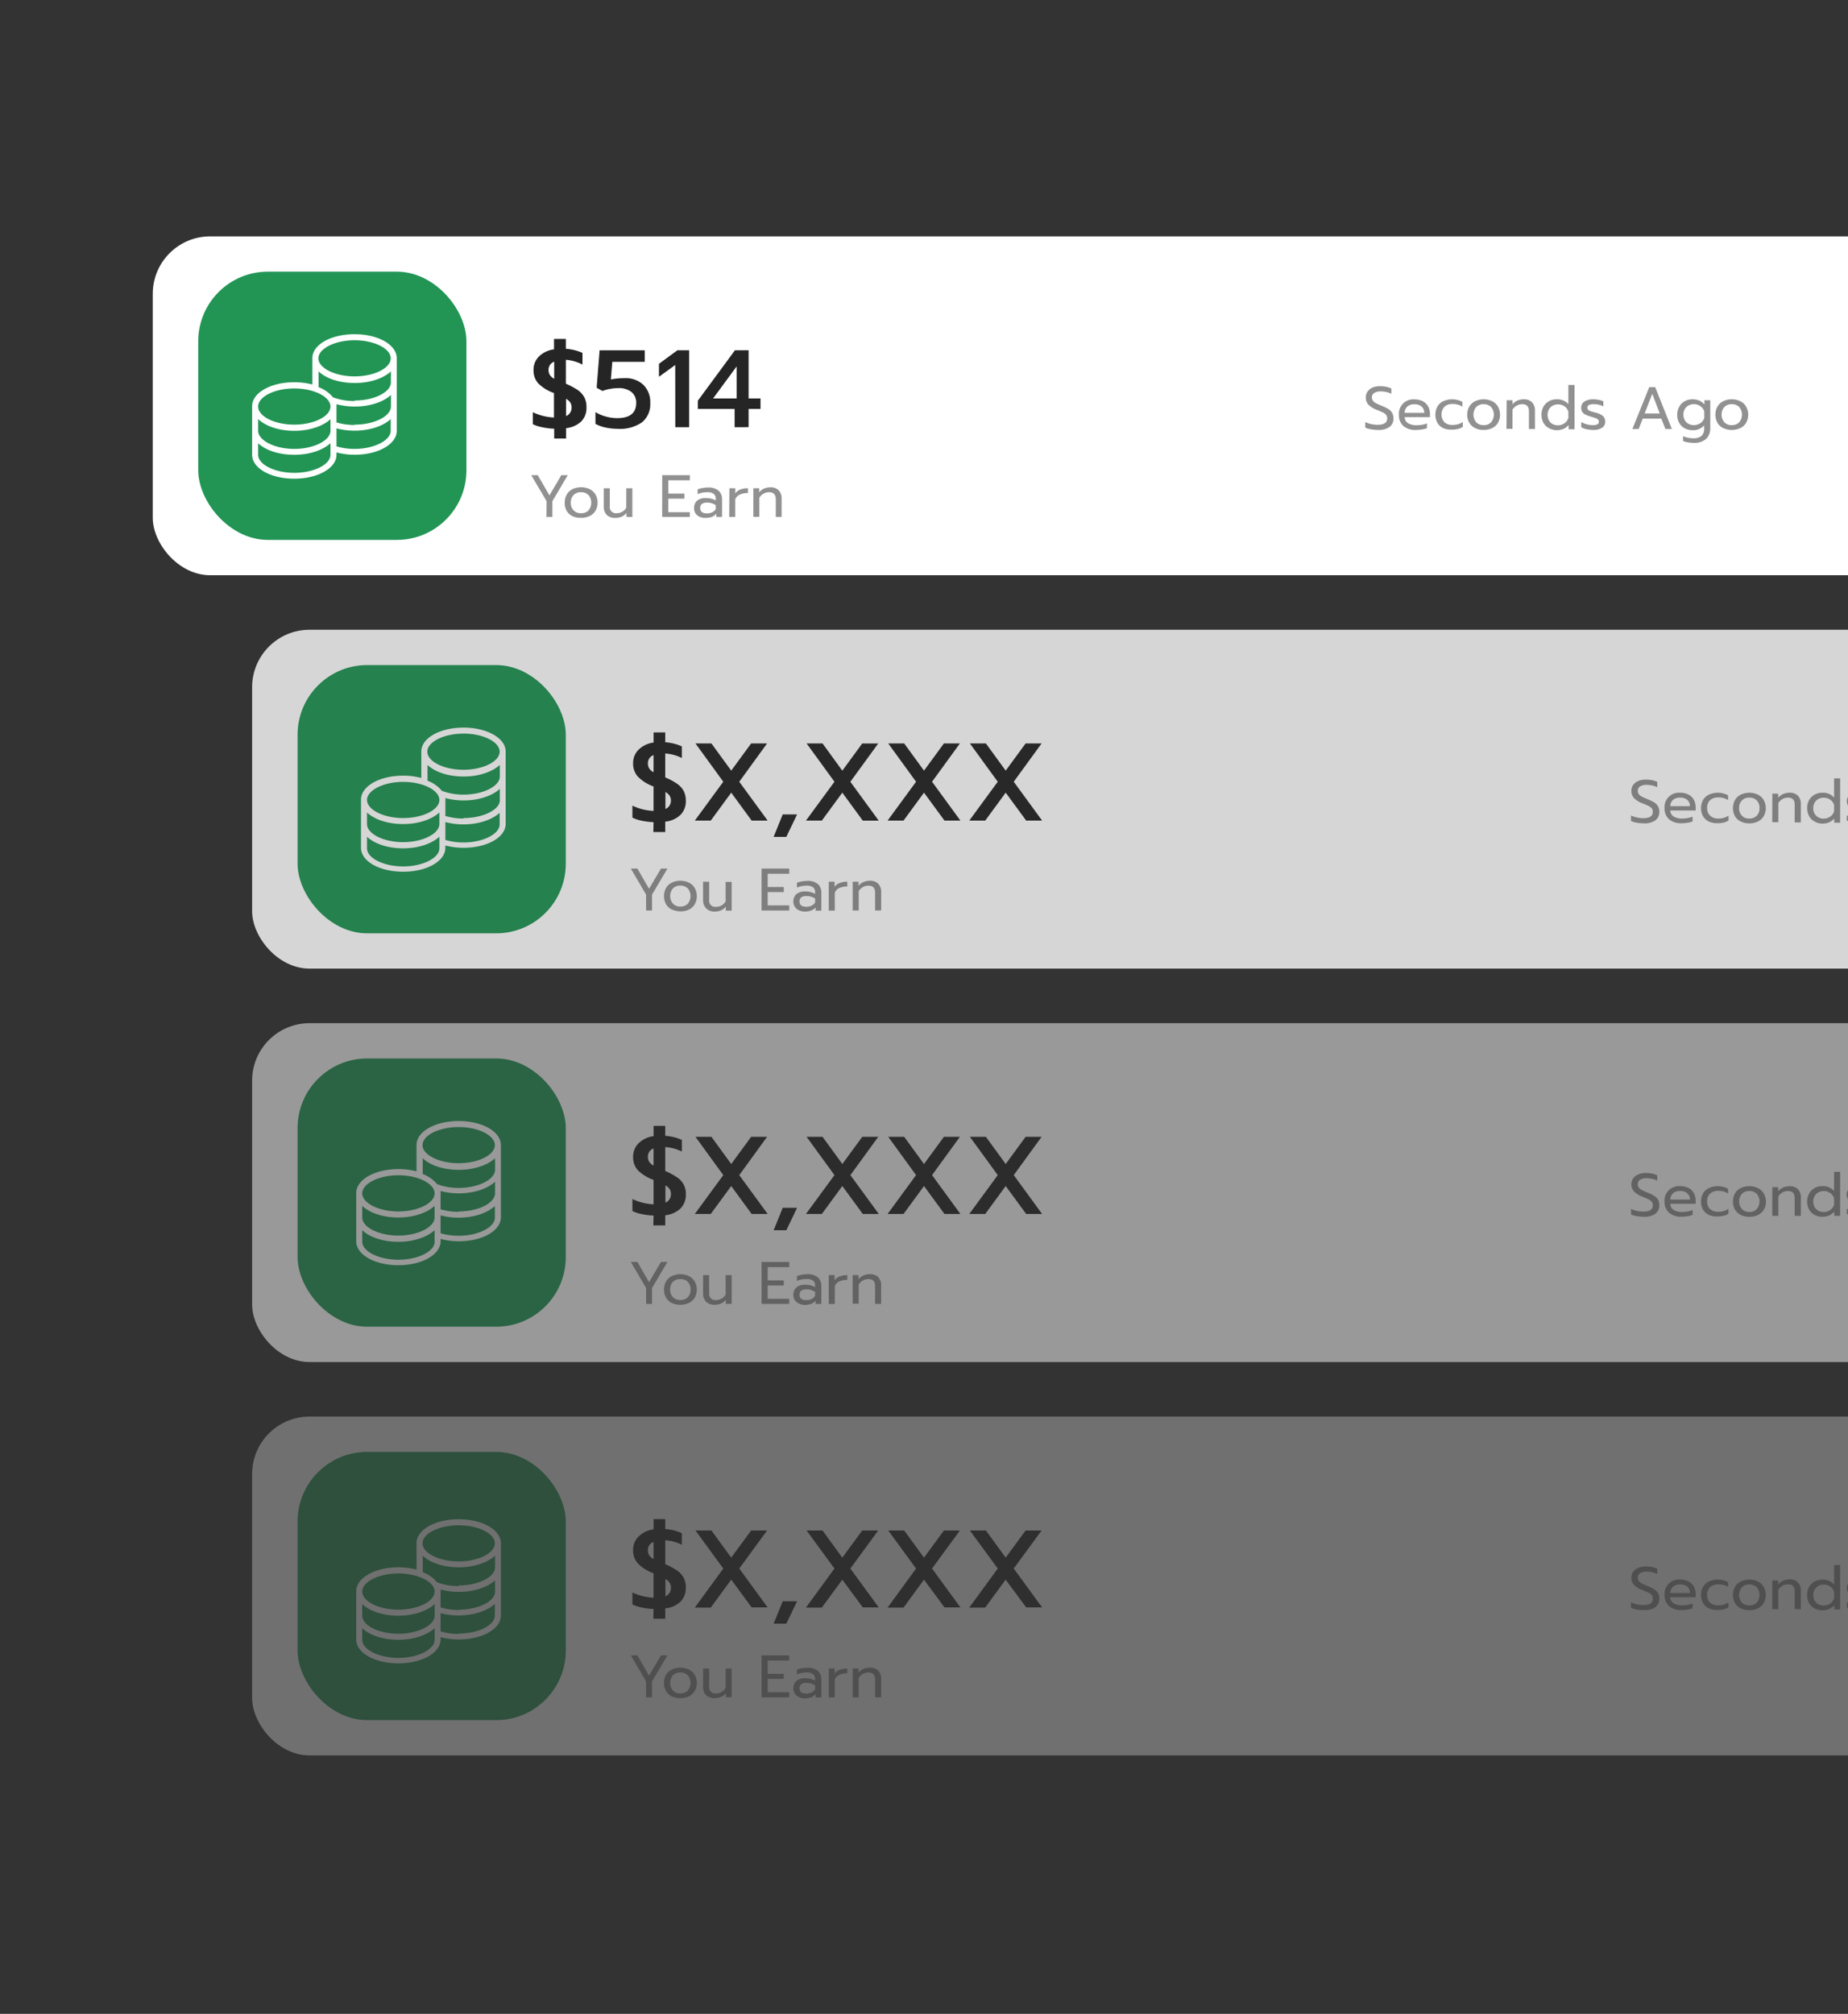
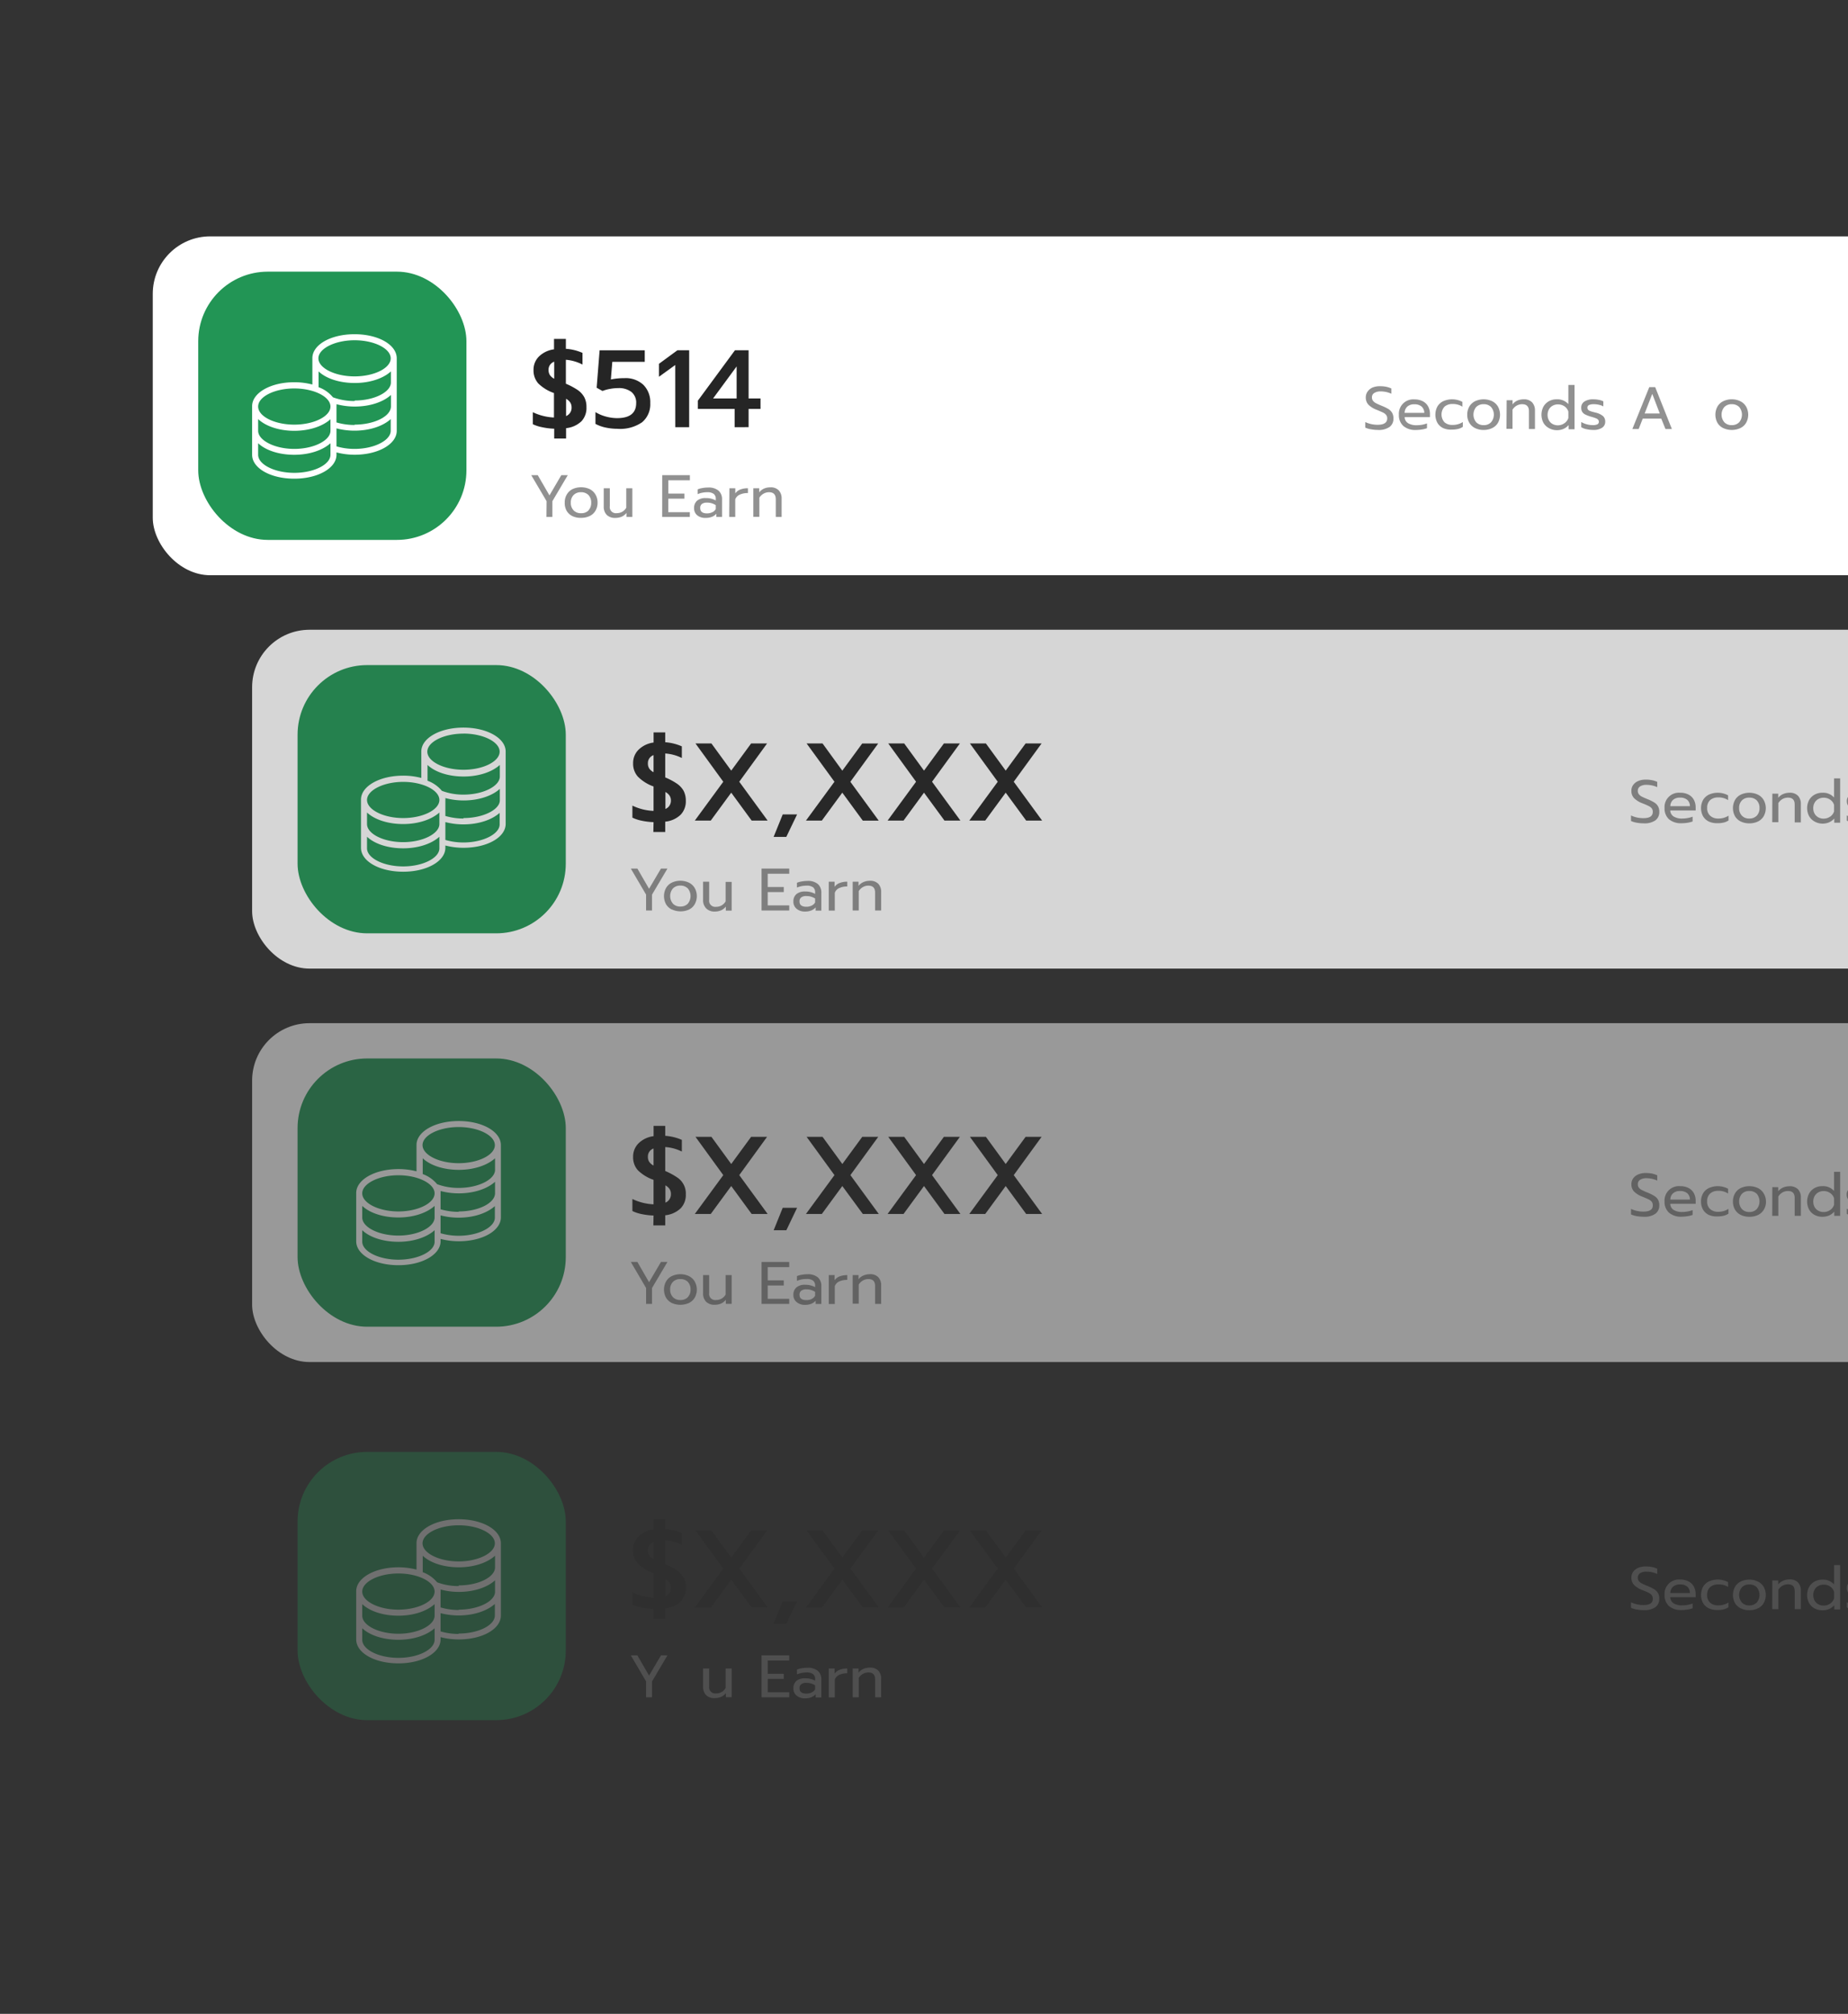
<svg xmlns="http://www.w3.org/2000/svg" viewBox="0 0 386.14 420.71">
  <rect x="0" y="0" width="386.14" height="420.71" fill="#333333" stroke="none" />
  <defs>
    <style>.cls-1{fill:none;}.cls-2{clip-path:url(#clip-path);}.cls-3{fill:#fff;}.cls-4{fill:#229555;}.cls-5{fill:#919191;}.cls-6{fill:#252525;}.cls-7{opacity:0.8;}.cls-8{opacity:0.5;}.cls-9{opacity:0.3;}</style>
    <clipPath id="clip-path">
      <rect class="cls-1" width="386.14" height="420.71" />
    </clipPath>
  </defs>
  <g id="图层_2" data-name="图层 2">
    <g id="图层_1-2" data-name="图层 1">
      <g class="cls-2">
        <rect class="cls-3" x="31.92" y="49.38" width="396.95" height="70.79" rx="12" />
        <rect class="cls-4" x="41.42" y="56.75" width="56.04" height="56.04" rx="14.54" />
        <path class="cls-5" d="M286.46,89.68a4.44,4.44,0,0,1-1.19-.35V88.17a6,6,0,0,0,2.59.57c1.3,0,2-.44,2-1.32a1.14,1.14,0,0,0-.22-.72,1.71,1.71,0,0,0-.61-.49c-.27-.13-.7-.32-1.3-.57a4.93,4.93,0,0,1-1.8-1.1,2.2,2.2,0,0,1-.55-1.52,2.08,2.08,0,0,1,.38-1.22,2.51,2.51,0,0,1,1-.83,4,4,0,0,1,1.55-.29,7.33,7.33,0,0,1,1.3.11,5.07,5.07,0,0,1,1.12.37v1.1a5.25,5.25,0,0,0-2.2-.49,2.43,2.43,0,0,0-1.38.33,1,1,0,0,0-.48.92,1.14,1.14,0,0,0,.21.7,1.84,1.84,0,0,0,.61.5c.28.15.68.33,1.21.55a9.9,9.9,0,0,1,1.41.68,2.38,2.38,0,0,1,.78.8,2.3,2.3,0,0,1,.27,1.17,2.11,2.11,0,0,1-.81,1.77,3.91,3.91,0,0,1-2.41.63A8.26,8.26,0,0,1,286.46,89.68Z" />
        <path class="cls-5" d="M293.24,89a3,3,0,0,1-.94-2.35,3,3,0,0,1,3.26-3.21,3.66,3.66,0,0,1,1.76.4,2.63,2.63,0,0,1,1.1,1.09,3.28,3.28,0,0,1,.37,1.59v.62H293.5a1.54,1.54,0,0,0,.72,1.27,3.32,3.32,0,0,0,1.79.42,6.57,6.57,0,0,0,1.16-.1,6,6,0,0,0,1-.28v1a4.75,4.75,0,0,1-1.06.27,8.12,8.12,0,0,1-1.29.11A3.84,3.84,0,0,1,293.24,89Zm4.36-2.75a1.73,1.73,0,0,0-.56-1.32,2.22,2.22,0,0,0-1.51-.47,2.08,2.08,0,0,0-1.48.49,1.78,1.78,0,0,0-.55,1.3Z" />
        <path class="cls-5" d="M301.56,89.44a2.8,2.8,0,0,1-1.21-1.1,3.62,3.62,0,0,1,0-3.42,2.86,2.86,0,0,1,1.22-1.11,4.56,4.56,0,0,1,4,.15v1a3.62,3.62,0,0,0-2.08-.56,2.42,2.42,0,0,0-1.66.56,2.44,2.44,0,0,0,0,3.26,2.39,2.39,0,0,0,1.64.55,3.93,3.93,0,0,0,2.19-.6v1a3.11,3.11,0,0,1-1,.44,5.59,5.59,0,0,1-1.31.14A4,4,0,0,1,301.56,89.44Z" />
        <path class="cls-5" d="M308.22,89.43a2.84,2.84,0,0,1-1.2-1.1,3.23,3.23,0,0,1-.44-1.7,3.34,3.34,0,0,1,.43-1.69,2.89,2.89,0,0,1,1.2-1.12,4.23,4.23,0,0,1,3.59,0A2.91,2.91,0,0,1,313,84.94a3.56,3.56,0,0,1,0,3.39,2.8,2.8,0,0,1-1.21,1.1,4,4,0,0,1-1.79.39A3.9,3.9,0,0,1,308.22,89.43Zm3.34-1.22a2.47,2.47,0,0,0,0-3.18,2.07,2.07,0,0,0-1.55-.59,2.1,2.1,0,0,0-1.56.59,2.5,2.5,0,0,0,0,3.18,2.06,2.06,0,0,0,1.56.6A2,2,0,0,0,311.56,88.21Z" />
        <path class="cls-5" d="M314.82,83.61h1.23v.87a2.54,2.54,0,0,1,1-.8,3.43,3.43,0,0,1,1.3-.26,2.34,2.34,0,0,1,1.79.64,2.46,2.46,0,0,1,.59,1.72v3.85h-1.26V85.91q0-1.47-1.41-1.47a2.3,2.3,0,0,0-1.12.28,2.54,2.54,0,0,0-.9.86v4h-1.26Z" />
        <path class="cls-5" d="M323.62,89.42a2.87,2.87,0,0,1-1.13-1.11,3.69,3.69,0,0,1,0-3.34,3,3,0,0,1,1.13-1.14,3.25,3.25,0,0,1,1.62-.41,3.09,3.09,0,0,1,2.47,1v-4H329v9.26h-1.23v-.88a3.11,3.11,0,0,1-1.1.81,3.51,3.51,0,0,1-1.41.26A3.35,3.35,0,0,1,323.62,89.42Zm3.27-1a2.15,2.15,0,0,0,.82-1.1V86a2.08,2.08,0,0,0-.8-1.11,2.41,2.41,0,0,0-1.38-.41,2.18,2.18,0,0,0-1.11.28,1.9,1.9,0,0,0-.77.77,2.29,2.29,0,0,0-.28,1.14,2.24,2.24,0,0,0,.28,1.14,1.84,1.84,0,0,0,.77.77,2.28,2.28,0,0,0,1.11.27A2.32,2.32,0,0,0,326.89,88.41Z" />
        <path class="cls-5" d="M331.5,89.66a3.08,3.08,0,0,1-1.1-.42V88.16a4.77,4.77,0,0,0,1.12.47,4.59,4.59,0,0,0,1.24.18,2.19,2.19,0,0,0,1-.16.55.55,0,0,0,.32-.53.63.63,0,0,0-.15-.44,1.22,1.22,0,0,0-.49-.31,9.56,9.56,0,0,0-1-.32,7.32,7.32,0,0,1-1.17-.44,1.56,1.56,0,0,1-.65-.55,1.57,1.57,0,0,1-.22-.88,1.47,1.47,0,0,1,.68-1.31,3.32,3.32,0,0,1,1.84-.45,5.83,5.83,0,0,1,1.18.12,3,3,0,0,1,.92.31V84.9a3.18,3.18,0,0,0-.89-.33,4.45,4.45,0,0,0-1.09-.13,2.44,2.44,0,0,0-1,.16.58.58,0,0,0-.35.58.63.63,0,0,0,.15.43,1.32,1.32,0,0,0,.48.28c.22.08.57.18,1.06.3a3.8,3.8,0,0,1,1.58.74,1.56,1.56,0,0,1,.45,1.18,1.45,1.45,0,0,1-.64,1.24,3.21,3.21,0,0,1-1.89.47A6.42,6.42,0,0,1,331.5,89.66Z" />
        <path class="cls-5" d="M344.62,80.87h1.23l3.49,8.76H348l-.88-2.18h-3.87l-.85,2.18h-1.32Zm2.19,5.51-1.57-4.1-1.59,4.1Z" />
-         <path class="cls-5" d="M352.67,92.41a3.8,3.8,0,0,1-1-.29v-1a5.14,5.14,0,0,0,2.18.43,2.4,2.4,0,0,0,1.7-.51,2,2,0,0,0,.53-1.53v-.64a3,3,0,0,1-2.43,1,3.4,3.4,0,0,1-1.64-.4,2.88,2.88,0,0,1-1.14-1.13,3.29,3.29,0,0,1-.42-1.67,3.36,3.36,0,0,1,.41-1.67A2.83,2.83,0,0,1,352,83.83a3.25,3.25,0,0,1,1.62-.41,3.72,3.72,0,0,1,1.42.25,3,3,0,0,1,1.09.81v-.87h1.23v5.72a3.12,3.12,0,0,1-.86,2.36,3.7,3.7,0,0,1-2.64.82A6.78,6.78,0,0,1,352.67,92.41Zm2.62-4a2,2,0,0,0,.81-1.1V85.94a2.16,2.16,0,0,0-.82-1.1,2.32,2.32,0,0,0-1.36-.4,2.28,2.28,0,0,0-1.11.27,2,2,0,0,0-.78.77,2.48,2.48,0,0,0,0,2.29,2.06,2.06,0,0,0,.78.77,2.46,2.46,0,0,0,2.48-.14Z" />
        <path class="cls-5" d="M360.07,89.43a2.8,2.8,0,0,1-1.21-1.1,3.56,3.56,0,0,1,0-3.39,2.83,2.83,0,0,1,1.2-1.12,4,4,0,0,1,1.79-.4,3.9,3.9,0,0,1,1.79.4,2.85,2.85,0,0,1,1.21,1.12,3.48,3.48,0,0,1,0,3.39,2.75,2.75,0,0,1-1.21,1.1,4.28,4.28,0,0,1-3.57,0Zm3.34-1.22a2.5,2.5,0,0,0,0-3.18,2.11,2.11,0,0,0-1.56-.59,2.07,2.07,0,0,0-1.55.59,2.47,2.47,0,0,0,0,3.18,2,2,0,0,0,1.55.6A2.08,2.08,0,0,0,363.41,88.21Z" />
        <path class="cls-5" d="M114.21,104.7,111,99.26h1.36l2.45,4.23,2.48-4.23h1.35l-3.22,5.44V108h-1.24Z" />
        <path class="cls-5" d="M119.62,107.83a2.87,2.87,0,0,1-1.21-1.1A3.33,3.33,0,0,1,118,105a3.19,3.19,0,0,1,.43-1.69,2.85,2.85,0,0,1,1.2-1.13,4.33,4.33,0,0,1,3.59,0,2.91,2.91,0,0,1,1.2,1.13,3.2,3.2,0,0,1,.44,1.69,3.23,3.23,0,0,1-.44,1.7,2.84,2.84,0,0,1-1.2,1.1,4.11,4.11,0,0,1-1.8.38A4,4,0,0,1,119.62,107.83Zm3.34-1.22a2.2,2.2,0,0,0,.57-1.58,2.23,2.23,0,0,0-.57-1.61,2.1,2.1,0,0,0-1.56-.59,2.07,2.07,0,0,0-1.55.59,2.19,2.19,0,0,0-.58,1.61,2.17,2.17,0,0,0,.58,1.58,2,2,0,0,0,1.55.6A2.06,2.06,0,0,0,123,106.61Z" />
        <path class="cls-5" d="M126.77,107.56a2.45,2.45,0,0,1-.62-1.74V102h1.27v3.76a1.27,1.27,0,0,0,1.44,1.44,2.23,2.23,0,0,0,2-1.14V102h1.27v6h-1.23v-.85a2.63,2.63,0,0,1-1,.79,3.12,3.12,0,0,1-1.26.25A2.46,2.46,0,0,1,126.77,107.56Z" />
        <path class="cls-5" d="M138.37,99.26h5.78v1.08h-4.5v2.77H143v1.07h-3.36V107h4.5V108h-5.78Z" />
        <path class="cls-5" d="M145.68,107.65a1.89,1.89,0,0,1-.65-1.51,2,2,0,0,1,.63-1.55,2.69,2.69,0,0,1,1.8-.54,4.16,4.16,0,0,1,2.1.5v-.31a1.26,1.26,0,0,0-.43-1.06,2.17,2.17,0,0,0-1.36-.35,5.39,5.39,0,0,0-1.07.11,3.91,3.91,0,0,0-.93.3v-1a3.77,3.77,0,0,1,1-.28,6,6,0,0,1,1.17-.11,3.19,3.19,0,0,1,2.21.66,2.34,2.34,0,0,1,.72,1.82V108h-1.19v-.67a2.47,2.47,0,0,1-.92.64,3.37,3.37,0,0,1-1.3.22A2.64,2.64,0,0,1,145.68,107.65Zm3.16-.64a1.62,1.62,0,0,0,.72-.67v-.81a3.28,3.28,0,0,0-1.81-.53,1.8,1.8,0,0,0-1.09.28,1,1,0,0,0-.35.86q0,1.11,1.44,1.11A2.45,2.45,0,0,0,148.84,107Z" />
        <path class="cls-5" d="M152.41,102h1.23v1.07a2.24,2.24,0,0,1,1.06-.81,4.26,4.26,0,0,1,1.58-.26v1a4,4,0,0,0-1.65.31,1.79,1.79,0,0,0-1,1V108h-1.26Z" />
        <path class="cls-5" d="M157.41,102h1.23v.86a2.52,2.52,0,0,1,1-.79,3.25,3.25,0,0,1,1.3-.26,2.3,2.3,0,0,1,1.79.64,2.44,2.44,0,0,1,.59,1.72V108H162.1V104.3q0-1.47-1.41-1.47a2.31,2.31,0,0,0-1.12.29,2.42,2.42,0,0,0-.9.85v4h-1.26Z" />
        <path class="cls-6" d="M115.8,89.56a13.91,13.91,0,0,1-2.47-.3,8.1,8.1,0,0,1-2-.64V86.11a11.39,11.39,0,0,0,4.42,1.11V82.11a8.85,8.85,0,0,1-3.27-2,4.07,4.07,0,0,1-1-2.81,3.86,3.86,0,0,1,1.15-2.84,5.51,5.51,0,0,1,3.13-1.48V70.8h2.48v2.07a10.22,10.22,0,0,1,3.47.85v2.44a9.08,9.08,0,0,0-3.47-1v5a15,15,0,0,1,2.46,1.31,4.44,4.44,0,0,1,1.38,1.5,4.28,4.28,0,0,1,.46,2.07A4.05,4.05,0,0,1,121.5,88a5.47,5.47,0,0,1-3.22,1.45v2.16H115.8Zm0-14a1.76,1.76,0,0,0-1.18,1.72,2,2,0,0,0,.28,1.07,2.43,2.43,0,0,0,.9.77Zm3.63,9.52a1.83,1.83,0,0,0-.28-1,2.47,2.47,0,0,0-.87-.77v3.61A1.86,1.86,0,0,0,119.43,85.06Z" />
        <path class="cls-6" d="M126.51,89.31a7.82,7.82,0,0,1-2.09-.76V86.09a8.1,8.1,0,0,0,2.18.93,9,9,0,0,0,2.33.33q4,0,4-3.15a2.84,2.84,0,0,0-1-2.32,4.25,4.25,0,0,0-2.75-.8,9.28,9.28,0,0,0-1.7.16,7.93,7.93,0,0,0-1.59.44L124.67,81l.62-7.82h9.43v2.41h-6.78l-.3,3.68a13.44,13.44,0,0,1,2.8-.27,5.4,5.4,0,0,1,4,1.4,5.09,5.09,0,0,1,1.43,3.81,4.88,4.88,0,0,1-1.7,4A8.07,8.07,0,0,1,129,89.58,11.88,11.88,0,0,1,126.51,89.31Z" />
        <path class="cls-6" d="M141.09,76.25l-3.4,2.46V76l3.86-2.83H144V89.24h-2.9Z" />
        <path class="cls-6" d="M153.5,85.42h-7.68V83.7l7.75-10.53h2.85V83.24h2.49v2.18h-2.49v3.82H153.5Zm.42-2.18V76.55L149,83.24Z" />
        <path class="cls-3" d="M74.09,69.82c-5,0-8.82,2.21-8.82,5v5.51a14.92,14.92,0,0,0-3.78-.48c-4.94,0-8.81,2.22-8.81,5V95c0,2.82,3.87,5,8.81,5s8.82-2.21,8.82-5v-.49a14.88,14.88,0,0,0,3.78.49c4.94,0,8.81-2.22,8.81-5V74.86C82.9,72,79,69.82,74.09,69.82Zm0,1.26c4.09,0,7.55,1.73,7.55,3.78s-3.46,3.77-7.55,3.77-7.56-1.73-7.56-3.77S70,71.08,74.09,71.08ZM61.49,81.15c4.1,0,7.56,1.73,7.56,3.78s-3.46,3.78-7.56,3.78S53.94,87,53.94,84.93,57.4,81.15,61.49,81.15Zm-7.55,6.4C55.46,89,58.24,90,61.49,90s6-1,7.56-2.42V90c0,2-3.46,3.78-7.56,3.78S53.94,92,53.94,90Zm7.55,11.23c-4.09,0-7.55-1.73-7.55-3.77V92.59c1.52,1.46,4.3,2.42,7.55,2.42s6-1,7.56-2.42V95C69.05,97.05,65.59,98.78,61.49,98.78Zm12.6-5a13.43,13.43,0,0,1-3.78-.53V89.49a14.88,14.88,0,0,0,3.78.48c3.25,0,6-1,7.55-2.42V90c0,2-3.46,3.78-7.55,3.78Zm0-5a13.43,13.43,0,0,1-3.78-.53V84.93a2.63,2.63,0,0,0,0-.49,14.77,14.77,0,0,0,3.83.49c3.25,0,6-1,7.55-2.42v2.42C81.64,87,78.18,88.71,74.09,88.71Zm0-5a12.86,12.86,0,0,1-4.52-.78,6.93,6.93,0,0,0-3-2.11v-3.3c1.53,1.46,4.3,2.42,7.56,2.42s6-1,7.55-2.42V79.9c0,2-3.46,3.77-7.55,3.77Z" />
        <g class="cls-7">
          <rect class="cls-3" x="52.68" y="131.56" width="396.95" height="70.79" rx="12" />
          <rect class="cls-4" x="62.18" y="138.94" width="56.04" height="56.04" rx="14.54" />
          <path class="cls-5" d="M342,171.87a4.77,4.77,0,0,1-1.2-.36v-1.15a6,6,0,0,0,2.6.56c1.3,0,1.95-.43,1.95-1.31a1.19,1.19,0,0,0-.21-.73,1.85,1.85,0,0,0-.62-.48c-.26-.14-.7-.33-1.3-.57a5,5,0,0,1-1.79-1.1,2.17,2.17,0,0,1-.55-1.52,2,2,0,0,1,.37-1.22,2.47,2.47,0,0,1,1.06-.83,3.79,3.79,0,0,1,1.55-.29,6.33,6.33,0,0,1,1.29.11,4.64,4.64,0,0,1,1.13.36v1.1a5.44,5.44,0,0,0-2.21-.48,2.45,2.45,0,0,0-1.37.32,1.06,1.06,0,0,0-.48.93,1.09,1.09,0,0,0,.21.69,1.76,1.76,0,0,0,.61.51c.27.14.67.32,1.21.54a8.68,8.68,0,0,1,1.4.69,2.24,2.24,0,0,1,.79.8,2.3,2.3,0,0,1,.27,1.17,2.12,2.12,0,0,1-.82,1.77,3.94,3.94,0,0,1-2.41.62A8.14,8.14,0,0,1,342,171.87Z" />
          <path class="cls-5" d="M348.76,171.17a3,3,0,0,1-.95-2.35,3,3,0,0,1,3.26-3.21,3.59,3.59,0,0,1,1.77.4,2.63,2.63,0,0,1,1.1,1.09,3.38,3.38,0,0,1,.37,1.58v.63H349a1.54,1.54,0,0,0,.72,1.27,3.28,3.28,0,0,0,1.78.42,6.62,6.62,0,0,0,1.17-.11,5.39,5.39,0,0,0,1-.28v1a5.56,5.56,0,0,1-1.06.27,8.22,8.22,0,0,1-1.3.1A3.84,3.84,0,0,1,348.76,171.17Zm4.35-2.75a1.72,1.72,0,0,0-.55-1.32,2.19,2.19,0,0,0-1.51-.47,2.11,2.11,0,0,0-1.48.48,1.76,1.76,0,0,0-.55,1.31Z" />
          <path class="cls-5" d="M357.07,171.63a2.86,2.86,0,0,1-1.21-1.1,3.62,3.62,0,0,1,0-3.42,2.92,2.92,0,0,1,1.22-1.11,4.56,4.56,0,0,1,4,.15v1a3.52,3.52,0,0,0-2.08-.56,2.45,2.45,0,0,0-1.66.55,2.09,2.09,0,0,0-.63,1.64,2.05,2.05,0,0,0,.63,1.63A2.38,2.38,0,0,0,359,171a3.89,3.89,0,0,0,2.18-.6v1a3,3,0,0,1-1,.43,5.06,5.06,0,0,1-1.31.14A4.08,4.08,0,0,1,357.07,171.63Z" />
          <path class="cls-5" d="M363.74,171.62a2.87,2.87,0,0,1-1.21-1.1,3.56,3.56,0,0,1,0-3.39,2.77,2.77,0,0,1,1.2-1.12,4.21,4.21,0,0,1,3.58,0,2.79,2.79,0,0,1,1.21,1.12,3.48,3.48,0,0,1,0,3.39,2.81,2.81,0,0,1-1.21,1.1,4,4,0,0,1-1.79.38A4,4,0,0,1,363.74,171.62Zm3.34-1.22a2.2,2.2,0,0,0,.57-1.58,2.23,2.23,0,0,0-.57-1.61,2.11,2.11,0,0,0-1.56-.58,2.07,2.07,0,0,0-1.55.58,2.19,2.19,0,0,0-.58,1.61,2.17,2.17,0,0,0,.58,1.58,2,2,0,0,0,1.55.6A2.08,2.08,0,0,0,367.08,170.4Z" />
          <path class="cls-5" d="M370.33,165.8h1.23v.86a2.61,2.61,0,0,1,1.05-.79,3.34,3.34,0,0,1,1.29-.26,2.33,2.33,0,0,1,1.8.64,2.46,2.46,0,0,1,.59,1.72v3.84H375v-3.72c0-1-.47-1.46-1.4-1.46a2.27,2.27,0,0,0-1.12.28,2.45,2.45,0,0,0-.9.86v4h-1.27Z" />
          <path class="cls-5" d="M379.14,171.61a2.9,2.9,0,0,1-1.13-1.12,3.61,3.61,0,0,1,0-3.34,2.92,2.92,0,0,1,1.13-1.13,3.25,3.25,0,0,1,1.62-.41,3.05,3.05,0,0,1,2.47,1v-4h1.27v9.26h-1.23v-.87a3.3,3.3,0,0,1-1.1.8,3.41,3.41,0,0,1-1.41.26A3.35,3.35,0,0,1,379.14,171.61Zm3.27-1a2.18,2.18,0,0,0,.82-1.09v-1.36a2,2,0,0,0-.81-1.1,2.31,2.31,0,0,0-1.37-.41,2.28,2.28,0,0,0-1.11.27,2,2,0,0,0-.78.78,2.24,2.24,0,0,0-.28,1.14,2.29,2.29,0,0,0,.28,1.14,2,2,0,0,0,.78.77,2.28,2.28,0,0,0,1.11.27A2.33,2.33,0,0,0,382.41,170.59Z" />
          <path class="cls-5" d="M387,171.85a3.72,3.72,0,0,1-1.1-.42v-1.08a4.86,4.86,0,0,0,1.13.47,4.59,4.59,0,0,0,1.24.18,2.41,2.41,0,0,0,1-.16.56.56,0,0,0,.31-.53.73.73,0,0,0-.14-.45,1.29,1.29,0,0,0-.49-.3c-.23-.09-.57-.2-1-.33a6.4,6.4,0,0,1-1.18-.43,1.71,1.71,0,0,1-.65-.56,1.64,1.64,0,0,1-.22-.88,1.44,1.44,0,0,1,.69-1.3,3.26,3.26,0,0,1,1.83-.45,6.56,6.56,0,0,1,1.18.11,3.15,3.15,0,0,1,.93.32v1.05a3.13,3.13,0,0,0-.9-.34,4.83,4.83,0,0,0-1.08-.12,2.5,2.5,0,0,0-1,.16.59.59,0,0,0-.35.57.61.61,0,0,0,.15.43,1.19,1.19,0,0,0,.48.28c.23.08.58.18,1.06.31a3.92,3.92,0,0,1,1.59.74,1.54,1.54,0,0,1,.44,1.18,1.46,1.46,0,0,1-.63,1.24,3.23,3.23,0,0,1-1.9.46A6.38,6.38,0,0,1,387,171.85Z" />
          <path class="cls-5" d="M135,186.89l-3.19-5.44h1.37l2.44,4.22,2.49-4.22h1.35l-3.22,5.44v3.32H135Z" />
          <path class="cls-5" d="M140.37,190a2.84,2.84,0,0,1-1.2-1.1,3.56,3.56,0,0,1,0-3.39,2.83,2.83,0,0,1,1.2-1.12,4.21,4.21,0,0,1,3.58,0,2.91,2.91,0,0,1,1.21,1.12,3.48,3.48,0,0,1,0,3.39A2.8,2.8,0,0,1,144,190a4.3,4.3,0,0,1-3.58,0Zm3.35-1.22a2.5,2.5,0,0,0,0-3.18,2.11,2.11,0,0,0-1.56-.59,2.07,2.07,0,0,0-1.55.59,2.47,2.47,0,0,0,0,3.18,2,2,0,0,0,1.55.6A2.08,2.08,0,0,0,143.72,188.79Z" />
          <path class="cls-5" d="M147.53,189.74a2.42,2.42,0,0,1-.62-1.74v-3.81h1.27V188a1.27,1.27,0,0,0,1.44,1.44,2.23,2.23,0,0,0,2-1.14v-4.06h1.26v6h-1.22v-.85a2.63,2.63,0,0,1-1,.79,3.29,3.29,0,0,1-1.26.25A2.41,2.41,0,0,1,147.53,189.74Z" />
          <path class="cls-5" d="M159.13,181.45h5.78v1.08h-4.5v2.77h3.36v1.06h-3.36v2.78h4.5v1.07h-5.78Z" />
          <path class="cls-5" d="M166.44,189.84a1.88,1.88,0,0,1-.66-1.51,1.94,1.94,0,0,1,.64-1.55,2.69,2.69,0,0,1,1.8-.54,4.08,4.08,0,0,1,2.1.5v-.32a1.28,1.28,0,0,0-.43-1.06,2.18,2.18,0,0,0-1.36-.34,5.32,5.32,0,0,0-1.07.11,4.72,4.72,0,0,0-.94.29v-1a4.48,4.48,0,0,1,1-.28,6.8,6.8,0,0,1,1.17-.11,3.19,3.19,0,0,1,2.21.66,2.36,2.36,0,0,1,.72,1.83v3.72h-1.19v-.68a2.57,2.57,0,0,1-.92.65,3.57,3.57,0,0,1-1.3.22A2.63,2.63,0,0,1,166.44,189.84Zm3.15-.65a1.63,1.63,0,0,0,.73-.66v-.82a3.28,3.28,0,0,0-1.82-.52,1.72,1.72,0,0,0-1.08.28,1,1,0,0,0-.36.86c0,.73.48,1.1,1.44,1.1A2.42,2.42,0,0,0,169.59,189.19Z" />
          <path class="cls-5" d="M173.17,184.19h1.22v1.08a2.17,2.17,0,0,1,1.06-.81,4.34,4.34,0,0,1,1.59-.27v1a4,4,0,0,0-1.66.32,1.71,1.71,0,0,0-.95,1v3.72h-1.26Z" />
          <path class="cls-5" d="M178.17,184.19h1.22v.87a2.64,2.64,0,0,1,1.05-.8,3.39,3.39,0,0,1,1.3-.26,2.34,2.34,0,0,1,1.79.64,2.46,2.46,0,0,1,.59,1.72v3.85h-1.27v-3.72c0-1-.46-1.47-1.4-1.47a2.27,2.27,0,0,0-1.12.28,2.54,2.54,0,0,0-.9.86v4.05h-1.26Z" />
          <path class="cls-6" d="M136.56,171.75a14.14,14.14,0,0,1-2.48-.3,8,8,0,0,1-1.94-.64V168.3a11.17,11.17,0,0,0,4.42,1.1v-5.1a8.77,8.77,0,0,1-3.27-2.05,4,4,0,0,1-1-2.8,3.86,3.86,0,0,1,1.15-2.84,5.49,5.49,0,0,1,3.13-1.49V153H139v2.06a10.47,10.47,0,0,1,3.47.86v2.43a9.06,9.06,0,0,0-3.47-.94v5a13.63,13.63,0,0,1,2.46,1.31,4.51,4.51,0,0,1,1.38,1.49,4.4,4.4,0,0,1,.46,2.07,4,4,0,0,1-1.08,2.92,5.38,5.38,0,0,1-3.22,1.45v2.16h-2.48Zm0-14a1.76,1.76,0,0,0-1.18,1.73,1.89,1.89,0,0,0,.28,1.07,2.43,2.43,0,0,0,.9.77Zm3.63,9.52a1.87,1.87,0,0,0-.28-1.05,2.47,2.47,0,0,0-.87-.77V169A1.86,1.86,0,0,0,140.19,167.24Z" />
          <path class="cls-6" d="M151.13,163.31l-5.81-8h3.33l4.14,5.68,4.16-5.68h3.33l-5.81,8,5.93,8.12h-3.34l-4.27-5.84-4.28,5.84h-3.33Z" />
          <path class="cls-6" d="M163.55,170.14h3l-2.25,4.69h-2.65Z" />
          <path class="cls-6" d="M174.36,163.31l-5.82-8h3.33L176,161l4.16-5.68h3.34l-5.82,8,5.93,8.12h-3.33L176,165.59l-4.28,5.84H168.4Z" />
          <path class="cls-6" d="M191.41,163.31l-5.81-8h3.33l4.14,5.68,4.16-5.68h3.34l-5.82,8,5.93,8.12h-3.33l-4.28-5.84-4.28,5.84h-3.33Z" />
          <path class="cls-6" d="M208.48,163.31l-5.82-8H206l4.14,5.68,4.16-5.68h3.34l-5.82,8,5.93,8.12h-3.33l-4.28-5.84-4.28,5.84h-3.33Z" />
          <path class="cls-3" d="M96.84,152c-4.94,0-8.81,2.21-8.81,5v5.52a14.48,14.48,0,0,0-3.78-.48c-4.94,0-8.82,2.21-8.82,5v10.07c0,2.83,3.88,5,8.82,5s8.81-2.21,8.81-5v-.48a15,15,0,0,0,3.78.48c5,0,8.82-2.21,8.82-5V157C105.66,154.22,101.79,152,96.84,152Zm0,1.25c4.1,0,7.56,1.73,7.56,3.78s-3.46,3.78-7.56,3.78-7.55-1.73-7.55-3.78S92.75,153.26,96.84,153.26ZM84.25,163.34c4.1,0,7.56,1.73,7.56,3.78s-3.46,3.78-7.56,3.78-7.56-1.74-7.56-3.78S80.15,163.34,84.25,163.34Zm-7.56,6.4c1.53,1.45,4.31,2.41,7.56,2.41s6-1,7.56-2.41v2.41c0,2-3.46,3.78-7.56,3.78s-7.56-1.73-7.56-3.78ZM84.25,181c-4.1,0-7.56-1.73-7.56-3.78v-2.42c1.53,1.46,4.31,2.42,7.56,2.42s6-1,7.56-2.42v2.42C91.81,179.24,88.35,181,84.25,181Zm12.59-5a13.54,13.54,0,0,1-3.78-.53v-3.73a14.94,14.94,0,0,0,3.78.48c3.25,0,6-1,7.56-2.41v2.41c0,2-3.46,3.78-7.56,3.78Zm0-5a13.54,13.54,0,0,1-3.78-.54v-3.24a2.74,2.74,0,0,0,0-.5,14.63,14.63,0,0,0,3.82.5c3.25,0,6-1,7.56-2.42v2.42C104.4,169.16,100.94,170.9,96.84,170.9Zm0-5a12.58,12.58,0,0,1-4.51-.79,7,7,0,0,0-3-2.11v-3.3c1.52,1.46,4.3,2.42,7.55,2.42s6-1,7.56-2.42v2.42c0,2-3.46,3.78-7.56,3.78Z" />
        </g>
        <g class="cls-8">
          <rect class="cls-3" x="52.68" y="213.75" width="396.95" height="70.79" rx="12" />
          <rect class="cls-4" x="62.18" y="221.12" width="56.04" height="56.04" rx="14.54" />
          <path class="cls-5" d="M342,254.06a4.77,4.77,0,0,1-1.2-.36v-1.15a6.13,6.13,0,0,0,2.6.56q2,0,1.95-1.32a1.14,1.14,0,0,0-.21-.72,1.75,1.75,0,0,0-.62-.49c-.26-.13-.7-.32-1.3-.57a4.88,4.88,0,0,1-1.79-1.1,2.13,2.13,0,0,1-.55-1.51,2.1,2.1,0,0,1,.37-1.23,2.45,2.45,0,0,1,1.06-.82,3.79,3.79,0,0,1,1.55-.3,7.13,7.13,0,0,1,1.29.11,5.15,5.15,0,0,1,1.13.37v1.1a5.45,5.45,0,0,0-2.21-.49,2.37,2.37,0,0,0-1.37.33,1.05,1.05,0,0,0-.48.93,1.13,1.13,0,0,0,.21.69,1.64,1.64,0,0,0,.61.5,12,12,0,0,0,1.21.55,8.68,8.68,0,0,1,1.4.69,2.21,2.21,0,0,1,.79.79,2.35,2.35,0,0,1,.27,1.17,2.12,2.12,0,0,1-.82,1.77,3.87,3.87,0,0,1-2.41.63A9.15,9.15,0,0,1,342,254.06Z" />
          <path class="cls-5" d="M348.76,253.35a3,3,0,0,1-.95-2.35,3,3,0,0,1,3.26-3.2,3.7,3.7,0,0,1,1.77.39,2.69,2.69,0,0,1,1.1,1.09,3.39,3.39,0,0,1,.37,1.59v.62H349a1.56,1.56,0,0,0,.72,1.28,3.28,3.28,0,0,0,1.78.42,6.62,6.62,0,0,0,1.17-.11,6.23,6.23,0,0,0,1-.28v1a4.9,4.9,0,0,1-1.06.27,8.25,8.25,0,0,1-1.3.11A3.79,3.79,0,0,1,348.76,253.35Zm4.35-2.75a1.74,1.74,0,0,0-.55-1.32,2.24,2.24,0,0,0-1.51-.47,2.07,2.07,0,0,0-1.48.49,1.75,1.75,0,0,0-.55,1.3Z" />
          <path class="cls-5" d="M357.07,253.81a2.84,2.84,0,0,1-1.21-1.09,3.38,3.38,0,0,1-.43-1.72,3.34,3.34,0,0,1,.43-1.71,2.83,2.83,0,0,1,1.22-1.1,4.56,4.56,0,0,1,4,.15v1a3.53,3.53,0,0,0-2.08-.57,2.45,2.45,0,0,0-1.66.56,2.07,2.07,0,0,0-.63,1.63,2,2,0,0,0,.63,1.63,2.38,2.38,0,0,0,1.64.56,3.82,3.82,0,0,0,2.18-.61v1a3,3,0,0,1-1,.44,5.53,5.53,0,0,1-1.31.14A4.08,4.08,0,0,1,357.07,253.81Z" />
          <path class="cls-5" d="M363.74,253.81a2.89,2.89,0,0,1-1.21-1.11,3.21,3.21,0,0,1-.43-1.7,3.24,3.24,0,0,1,.43-1.69,2.83,2.83,0,0,1,1.2-1.12,4.3,4.3,0,0,1,3.58,0,2.85,2.85,0,0,1,1.21,1.12A3.25,3.25,0,0,1,369,251a3.21,3.21,0,0,1-.44,1.7,2.83,2.83,0,0,1-1.21,1.11,4,4,0,0,1-1.79.38A4,4,0,0,1,363.74,253.81Zm3.34-1.23a2.5,2.5,0,0,0,0-3.18,2.11,2.11,0,0,0-1.56-.59,2.07,2.07,0,0,0-1.55.59,2.47,2.47,0,0,0,0,3.18,2,2,0,0,0,1.55.61A2,2,0,0,0,367.08,252.58Z" />
          <path class="cls-5" d="M370.33,248h1.23v.87a2.64,2.64,0,0,1,1.05-.8,3.33,3.33,0,0,1,1.29-.25,2.33,2.33,0,0,1,1.8.64,2.42,2.42,0,0,1,.59,1.71V254H375v-3.72c0-1-.47-1.47-1.4-1.47a2.38,2.38,0,0,0-1.12.28,2.54,2.54,0,0,0-.9.86V254h-1.27Z" />
          <path class="cls-5" d="M379.14,253.79a2.81,2.81,0,0,1-1.13-1.11,3.61,3.61,0,0,1,0-3.34,3,3,0,0,1,1.13-1.14,3.24,3.24,0,0,1,1.62-.4,3.05,3.05,0,0,1,2.47,1v-4h1.27V254h-1.23v-.88a3.2,3.2,0,0,1-1.1.81,3.58,3.58,0,0,1-1.41.26A3.24,3.24,0,0,1,379.14,253.79Zm3.27-1a2.16,2.16,0,0,0,.82-1.1v-1.35a2,2,0,0,0-.81-1.1,2.32,2.32,0,0,0-1.37-.42,2.18,2.18,0,0,0-1.11.28,2,2,0,0,0-.78.77,2.48,2.48,0,0,0,0,2.29,2,2,0,0,0,.78.77,2.28,2.28,0,0,0,1.11.27A2.33,2.33,0,0,0,382.41,252.78Z" />
          <path class="cls-5" d="M387,254a3.24,3.24,0,0,1-1.1-.42v-1.08A4.46,4.46,0,0,0,387,253a4.62,4.62,0,0,0,1.24.19,2.23,2.23,0,0,0,1-.17.54.54,0,0,0,.31-.52.69.69,0,0,0-.14-.45,1.43,1.43,0,0,0-.49-.31,9.56,9.56,0,0,0-1-.32,7.22,7.22,0,0,1-1.18-.43,1.8,1.8,0,0,1-.65-.56,1.66,1.66,0,0,1-.22-.88,1.46,1.46,0,0,1,.69-1.31,3.26,3.26,0,0,1,1.83-.44,5.76,5.76,0,0,1,1.18.11,3.16,3.16,0,0,1,.93.31v1.06a2.87,2.87,0,0,0-.9-.34,4.32,4.32,0,0,0-1.08-.13,2.68,2.68,0,0,0-1,.16.6.6,0,0,0-.35.58.61.61,0,0,0,.15.43,1.19,1.19,0,0,0,.48.28c.23.08.58.18,1.06.31a3.79,3.79,0,0,1,1.59.74,1.52,1.52,0,0,1,.44,1.17,1.46,1.46,0,0,1-.63,1.24,3.23,3.23,0,0,1-1.9.47A5.81,5.81,0,0,1,387,254Z" />
          <path class="cls-5" d="M135,269.07l-3.19-5.44h1.37l2.44,4.23,2.49-4.23h1.35l-3.22,5.44v3.32H135Z" />
          <path class="cls-5" d="M140.37,272.2a2.9,2.9,0,0,1-1.2-1.1,3.56,3.56,0,0,1,0-3.39,2.77,2.77,0,0,1,1.2-1.12,4.21,4.21,0,0,1,3.58,0,2.85,2.85,0,0,1,1.21,1.12,3.48,3.48,0,0,1,0,3.39,2.87,2.87,0,0,1-1.21,1.1,4.41,4.41,0,0,1-3.58,0Zm3.35-1.22a2.2,2.2,0,0,0,.57-1.58,2.23,2.23,0,0,0-.57-1.61,2.11,2.11,0,0,0-1.56-.58,2.07,2.07,0,0,0-1.55.58,2.19,2.19,0,0,0-.58,1.61,2.17,2.17,0,0,0,.58,1.58,2,2,0,0,0,1.55.6A2.08,2.08,0,0,0,143.72,271Z" />
          <path class="cls-5" d="M147.53,271.93a2.44,2.44,0,0,1-.62-1.74v-3.81h1.27v3.76a1.27,1.27,0,0,0,1.44,1.44,2.23,2.23,0,0,0,2-1.14v-4.06h1.26v6h-1.22v-.85a2.63,2.63,0,0,1-1,.79,3.12,3.12,0,0,1-1.26.25A2.44,2.44,0,0,1,147.53,271.93Z" />
          <path class="cls-5" d="M159.13,263.63h5.78v1.08h-4.5v2.77h3.36v1.07h-3.36v2.78h4.5v1.06h-5.78Z" />
          <path class="cls-5" d="M166.44,272a1.86,1.86,0,0,1-.66-1.51,1.93,1.93,0,0,1,.64-1.54,2.64,2.64,0,0,1,1.8-.55,4.18,4.18,0,0,1,2.1.5v-.31a1.26,1.26,0,0,0-.43-1.06,2.18,2.18,0,0,0-1.36-.34,5.32,5.32,0,0,0-1.07.1,4.15,4.15,0,0,0-.94.3v-1a4,4,0,0,1,1-.28,6.8,6.8,0,0,1,1.17-.11,3.19,3.19,0,0,1,2.21.66,2.35,2.35,0,0,1,.72,1.82v3.72h-1.19v-.67a2.55,2.55,0,0,1-.92.64,3.37,3.37,0,0,1-1.3.22A2.57,2.57,0,0,1,166.44,272Zm3.15-.64a1.59,1.59,0,0,0,.73-.67v-.81a3.29,3.29,0,0,0-1.82-.53,1.72,1.72,0,0,0-1.08.29,1,1,0,0,0-.36.85q0,1.11,1.44,1.11A2.42,2.42,0,0,0,169.59,271.38Z" />
          <path class="cls-5" d="M173.17,266.38h1.22v1.08a2.25,2.25,0,0,1,1.06-.82,4.57,4.57,0,0,1,1.59-.26v1a4,4,0,0,0-1.66.31,1.77,1.77,0,0,0-.95,1v3.72h-1.26Z" />
          <path class="cls-5" d="M178.17,266.38h1.22v.86a2.61,2.61,0,0,1,1.05-.79,3.39,3.39,0,0,1,1.3-.26,2.3,2.3,0,0,1,1.79.64,2.46,2.46,0,0,1,.59,1.72v3.84h-1.27v-3.72c0-1-.46-1.46-1.4-1.46a2.27,2.27,0,0,0-1.12.28,2.45,2.45,0,0,0-.9.86v4h-1.26Z" />
          <path class="cls-6" d="M136.56,253.93a14.14,14.14,0,0,1-2.48-.3,7.59,7.59,0,0,1-1.94-.64v-2.51a11.35,11.35,0,0,0,4.42,1.11v-5.11a8.76,8.76,0,0,1-3.27-2,4,4,0,0,1-1-2.81,3.88,3.88,0,0,1,1.15-2.84,5.48,5.48,0,0,1,3.13-1.48v-2.14H139v2.07a10.46,10.46,0,0,1,3.47.85v2.44a8.88,8.88,0,0,0-3.47-.94v5a14.24,14.24,0,0,1,2.46,1.32,4,4,0,0,1,1.84,3.56,4,4,0,0,1-1.08,2.92,5.5,5.5,0,0,1-3.22,1.45V256h-2.48Zm0-14a1.74,1.74,0,0,0-1.18,1.72,1.87,1.87,0,0,0,.28,1.07,2.34,2.34,0,0,0,.9.77Zm3.63,9.52a1.83,1.83,0,0,0-.28-1.05,2.47,2.47,0,0,0-.87-.77v3.61A1.87,1.87,0,0,0,140.19,249.43Z" />
          <path class="cls-6" d="M151.13,245.49l-5.81-8h3.33l4.14,5.68,4.16-5.68h3.33l-5.81,8,5.93,8.12h-3.34l-4.27-5.84-4.28,5.84h-3.33Z" />
          <path class="cls-6" d="M163.55,252.32h3L164.31,257h-2.65Z" />
          <path class="cls-6" d="M174.36,245.49l-5.82-8h3.33l4.14,5.68,4.16-5.68h3.34l-5.82,8,5.93,8.12h-3.33L176,247.77l-4.28,5.84H168.4Z" />
          <path class="cls-6" d="M191.41,245.49l-5.81-8h3.33l4.14,5.68,4.16-5.68h3.34l-5.82,8,5.93,8.12h-3.33l-4.28-5.84-4.28,5.84h-3.33Z" />
          <path class="cls-6" d="M208.48,245.49l-5.82-8H206l4.14,5.68,4.16-5.68h3.34l-5.82,8,5.93,8.12h-3.33l-4.28-5.84-4.28,5.84h-3.33Z" />
          <path class="cls-3" d="M95.84,234.19c-4.94,0-8.81,2.21-8.81,5v5.51a14.93,14.93,0,0,0-3.78-.47c-4.94,0-8.82,2.21-8.82,5v10.08c0,2.82,3.88,5,8.82,5s8.81-2.21,8.81-5v-.49a15,15,0,0,0,3.78.49c5,0,8.82-2.22,8.82-5V239.23C104.66,236.4,100.79,234.19,95.84,234.19Zm0,1.26c4.1,0,7.56,1.73,7.56,3.78S99.94,243,95.84,243s-7.55-1.73-7.55-3.78S91.75,235.45,95.84,235.45ZM83.25,245.52c4.1,0,7.56,1.74,7.56,3.78s-3.46,3.78-7.56,3.78-7.56-1.73-7.56-3.78S79.15,245.52,83.25,245.52Zm-7.56,6.4c1.53,1.46,4.31,2.42,7.56,2.42s6-1,7.56-2.42v2.42c0,2-3.46,3.78-7.56,3.78s-7.56-1.73-7.56-3.78Zm7.56,11.24c-4.1,0-7.56-1.73-7.56-3.78V257c1.53,1.46,4.31,2.42,7.56,2.42s6-1,7.56-2.42v2.42C90.81,261.43,87.35,263.16,83.25,263.16Zm12.59-5a13.54,13.54,0,0,1-3.78-.53v-3.73a14.94,14.94,0,0,0,3.78.48c3.25,0,6-1,7.56-2.42v2.42c0,2-3.46,3.78-7.56,3.78Zm0-5a13.54,13.54,0,0,1-3.78-.53V249.3a2.7,2.7,0,0,0,0-.49,14.64,14.64,0,0,0,3.82.49c3.25,0,6-1,7.56-2.42v2.42C103.4,251.35,99.94,253.08,95.84,253.08Zm0-5a12.58,12.58,0,0,1-4.51-.78,7,7,0,0,0-3-2.11v-3.3c1.52,1.46,4.3,2.42,7.55,2.42s6-1,7.56-2.42v2.42c0,2-3.46,3.77-7.56,3.77Z" />
        </g>
        <g class="cls-9">
-           <rect class="cls-3" x="52.68" y="295.93" width="396.95" height="70.79" rx="12" />
          <rect class="cls-4" x="62.18" y="303.31" width="56.04" height="56.04" rx="14.54" />
          <path class="cls-5" d="M342,336.24a4.39,4.39,0,0,1-1.2-.36v-1.15a6,6,0,0,0,2.6.57q2,0,1.95-1.32a1.19,1.19,0,0,0-.21-.73,1.85,1.85,0,0,0-.62-.48c-.26-.14-.7-.33-1.3-.57a4.88,4.88,0,0,1-1.79-1.1,2.15,2.15,0,0,1-.55-1.52,2,2,0,0,1,.37-1.22,2.47,2.47,0,0,1,1.06-.83,4,4,0,0,1,1.55-.29,7.13,7.13,0,0,1,1.29.11,5.71,5.71,0,0,1,1.13.36v1.11a5.29,5.29,0,0,0-2.21-.49,2.45,2.45,0,0,0-1.37.32,1.06,1.06,0,0,0-.48.93,1.14,1.14,0,0,0,.21.7,1.86,1.86,0,0,0,.61.5,12.39,12.39,0,0,0,1.21.54,10.75,10.75,0,0,1,1.4.69,2.24,2.24,0,0,1,.79.8,2.3,2.3,0,0,1,.27,1.17,2.12,2.12,0,0,1-.82,1.77,3.94,3.94,0,0,1-2.41.62A8.14,8.14,0,0,1,342,336.24Z" />
          <path class="cls-5" d="M348.76,335.54a3,3,0,0,1-.95-2.35,3,3,0,0,1,3.26-3.21,3.59,3.59,0,0,1,1.77.4,2.63,2.63,0,0,1,1.1,1.09,3.38,3.38,0,0,1,.37,1.58v.63H349a1.54,1.54,0,0,0,.72,1.27,3.28,3.28,0,0,0,1.78.42,5.79,5.79,0,0,0,1.17-.11,5.39,5.39,0,0,0,1-.28v1a4.9,4.9,0,0,1-1.06.27,8.22,8.22,0,0,1-1.3.1A3.79,3.79,0,0,1,348.76,335.54Zm4.35-2.75a1.72,1.72,0,0,0-.55-1.32,2.19,2.19,0,0,0-1.51-.47,2.07,2.07,0,0,0-1.48.49,1.74,1.74,0,0,0-.55,1.3Z" />
          <path class="cls-5" d="M357.07,336a2.86,2.86,0,0,1-1.21-1.1,3.62,3.62,0,0,1,0-3.42,2.92,2.92,0,0,1,1.22-1.11,4.56,4.56,0,0,1,4,.15v1A3.6,3.6,0,0,0,359,331a2.45,2.45,0,0,0-1.66.55,2.09,2.09,0,0,0-.63,1.64,2.05,2.05,0,0,0,.63,1.63,2.38,2.38,0,0,0,1.64.55,3.89,3.89,0,0,0,2.18-.6v1a3.24,3.24,0,0,1-1,.44,5.58,5.58,0,0,1-1.31.13A4.08,4.08,0,0,1,357.07,336Z" />
          <path class="cls-5" d="M363.74,336a2.8,2.8,0,0,1-1.21-1.1,3.56,3.56,0,0,1,0-3.39,2.77,2.77,0,0,1,1.2-1.12,4.21,4.21,0,0,1,3.58,0,2.79,2.79,0,0,1,1.21,1.12,3.48,3.48,0,0,1,0,3.39,2.75,2.75,0,0,1-1.21,1.1,3.9,3.9,0,0,1-1.79.38A3.86,3.86,0,0,1,363.74,336Zm3.34-1.22a2.5,2.5,0,0,0,0-3.18,2.07,2.07,0,0,0-1.56-.59,2,2,0,0,0-1.55.59,2.47,2.47,0,0,0,0,3.18,2,2,0,0,0,1.55.6A2.08,2.08,0,0,0,367.08,334.77Z" />
          <path class="cls-5" d="M370.33,330.17h1.23V331a2.71,2.71,0,0,1,1.05-.79,3.34,3.34,0,0,1,1.29-.26,2.33,2.33,0,0,1,1.8.64,2.46,2.46,0,0,1,.59,1.72v3.85H375v-3.73c0-1-.47-1.46-1.4-1.46a2.27,2.27,0,0,0-1.12.28,2.45,2.45,0,0,0-.9.86v4.05h-1.27Z" />
          <path class="cls-5" d="M379.14,336a2.83,2.83,0,0,1-1.13-1.12,3.33,3.33,0,0,1-.41-1.67,3.39,3.39,0,0,1,.41-1.67,2.92,2.92,0,0,1,1.13-1.13,3.25,3.25,0,0,1,1.62-.41,3.05,3.05,0,0,1,2.47,1v-4.05h1.27v9.27h-1.23v-.88a3.2,3.2,0,0,1-1.1.81,3.59,3.59,0,0,1-1.41.25A3.35,3.35,0,0,1,379.14,336Zm3.27-1a2.14,2.14,0,0,0,.82-1.09v-1.36a2,2,0,0,0-.81-1.1,2.31,2.31,0,0,0-1.37-.41,2.28,2.28,0,0,0-1.11.27,2.09,2.09,0,0,0-.78.78,2.46,2.46,0,0,0,0,2.28,1.93,1.93,0,0,0,.78.77,2.28,2.28,0,0,0,1.11.27A2.26,2.26,0,0,0,382.41,335Z" />
          <path class="cls-5" d="M387,336.22a3.72,3.72,0,0,1-1.1-.42v-1.08a4.86,4.86,0,0,0,1.13.47,4.59,4.59,0,0,0,1.24.18,2.25,2.25,0,0,0,1-.16.56.56,0,0,0,.31-.53.68.68,0,0,0-.14-.44,1.18,1.18,0,0,0-.49-.31c-.23-.09-.57-.2-1-.33a6.4,6.4,0,0,1-1.18-.43,1.63,1.63,0,0,1-.65-.56,1.6,1.6,0,0,1-.22-.87,1.45,1.45,0,0,1,.69-1.31,3.26,3.26,0,0,1,1.83-.45,6.56,6.56,0,0,1,1.18.11,3.15,3.15,0,0,1,.93.32v1a3.46,3.46,0,0,0-.9-.34,4.83,4.83,0,0,0-1.08-.12,2.5,2.5,0,0,0-1,.16.59.59,0,0,0-.35.58.6.6,0,0,0,.15.42,1.09,1.09,0,0,0,.48.28c.23.08.58.19,1.06.31a3.92,3.92,0,0,1,1.59.74,1.55,1.55,0,0,1,.44,1.18,1.46,1.46,0,0,1-.63,1.24,3.23,3.23,0,0,1-1.9.46A6.38,6.38,0,0,1,387,336.22Z" />
          <path class="cls-5" d="M135,351.26l-3.19-5.44h1.37l2.44,4.22,2.49-4.22h1.35l-3.22,5.44v3.32H135Z" />
-           <path class="cls-5" d="M140.37,354.39a2.92,2.92,0,0,1-1.2-1.11,3.21,3.21,0,0,1-.43-1.7,3.24,3.24,0,0,1,.43-1.69,2.83,2.83,0,0,1,1.2-1.12,4.3,4.3,0,0,1,3.58,0,2.91,2.91,0,0,1,1.21,1.12,3.25,3.25,0,0,1,.44,1.69,3.21,3.21,0,0,1-.44,1.7,2.89,2.89,0,0,1-1.21,1.11,4.41,4.41,0,0,1-3.58,0Zm3.35-1.23a2.5,2.5,0,0,0,0-3.18,2.11,2.11,0,0,0-1.56-.59,2.07,2.07,0,0,0-1.55.59,2.47,2.47,0,0,0,0,3.18,2,2,0,0,0,1.55.61A2.09,2.09,0,0,0,143.72,353.16Z" />
          <path class="cls-5" d="M147.53,354.12a2.46,2.46,0,0,1-.62-1.75v-3.81h1.27v3.76a1.28,1.28,0,0,0,1.44,1.45,2.24,2.24,0,0,0,2-1.15v-4.06h1.26v6h-1.22v-.85a2.63,2.63,0,0,1-1,.79,3.29,3.29,0,0,1-1.26.25A2.44,2.44,0,0,1,147.53,354.12Z" />
          <path class="cls-5" d="M159.13,345.82h5.78v1.08h-4.5v2.77h3.36v1.06h-3.36v2.78h4.5v1.07h-5.78Z" />
          <path class="cls-5" d="M166.44,354.21a1.86,1.86,0,0,1-.66-1.51,2,2,0,0,1,.64-1.55,2.69,2.69,0,0,1,1.8-.54,4.08,4.08,0,0,1,2.1.5v-.31a1.26,1.26,0,0,0-.43-1.06,2.17,2.17,0,0,0-1.36-.35,5.32,5.32,0,0,0-1.07.11,4.72,4.72,0,0,0-.94.29v-1a4.48,4.48,0,0,1,1-.28,6.77,6.77,0,0,1,1.17-.1,3.24,3.24,0,0,1,2.21.65,2.36,2.36,0,0,1,.72,1.83v3.72h-1.19v-.68a2.57,2.57,0,0,1-.92.65,3.57,3.57,0,0,1-1.3.22A2.63,2.63,0,0,1,166.44,354.21Zm3.15-.65a1.57,1.57,0,0,0,.73-.66v-.81a3.29,3.29,0,0,0-1.82-.53,1.72,1.72,0,0,0-1.08.28,1,1,0,0,0-.36.86c0,.74.48,1.1,1.44,1.1A2.42,2.42,0,0,0,169.59,353.56Z" />
          <path class="cls-5" d="M173.17,348.56h1.22v1.08a2.17,2.17,0,0,1,1.06-.81,4.34,4.34,0,0,1,1.59-.27v1a4,4,0,0,0-1.66.32,1.77,1.77,0,0,0-.95,1v3.72h-1.26Z" />
          <path class="cls-5" d="M178.17,348.56h1.22v.87a2.64,2.64,0,0,1,1.05-.8,3.38,3.38,0,0,1,1.3-.25,2.3,2.3,0,0,1,1.79.64,2.42,2.42,0,0,1,.59,1.71v3.85h-1.27v-3.72c0-1-.46-1.47-1.4-1.47a2.38,2.38,0,0,0-1.12.28,2.54,2.54,0,0,0-.9.86v4.05h-1.26Z" />
          <path class="cls-6" d="M136.56,336.12a14.14,14.14,0,0,1-2.48-.3,8,8,0,0,1-1.94-.64v-2.51a11.17,11.17,0,0,0,4.42,1.1v-5.1a8.77,8.77,0,0,1-3.27-2.05,4,4,0,0,1-1-2.8,3.86,3.86,0,0,1,1.15-2.84,5.42,5.42,0,0,1,3.13-1.48v-2.14H139v2.07a10.22,10.22,0,0,1,3.47.85v2.43a9.06,9.06,0,0,0-3.47-.94v5a14.29,14.29,0,0,1,2.46,1.31,4.44,4.44,0,0,1,1.38,1.5,4.34,4.34,0,0,1,.46,2.07,4.07,4.07,0,0,1-1.08,2.92A5.43,5.43,0,0,1,139,336v2.17h-2.48Zm0-14a1.76,1.76,0,0,0-1.18,1.73,1.89,1.89,0,0,0,.28,1.07,2.43,2.43,0,0,0,.9.77Zm3.63,9.52a1.82,1.82,0,0,0-.28-1,2.38,2.38,0,0,0-.87-.77v3.61A1.88,1.88,0,0,0,140.19,331.61Z" />
          <path class="cls-6" d="M151.13,327.68l-5.81-7.95h3.33l4.14,5.67,4.16-5.67h3.33l-5.81,7.95,5.93,8.12h-3.34L152.79,330l-4.28,5.84h-3.33Z" />
          <path class="cls-6" d="M163.55,334.51h3l-2.25,4.69h-2.65Z" />
          <path class="cls-6" d="M174.36,327.68l-5.82-7.95h3.33L176,325.4l4.16-5.67h3.34l-5.82,7.95,5.93,8.12h-3.33L176,330l-4.28,5.84H168.4Z" />
          <path class="cls-6" d="M191.41,327.68l-5.81-7.95h3.33l4.14,5.67,4.16-5.67h3.34l-5.82,7.95,5.93,8.12h-3.33L193.07,330l-4.28,5.84h-3.33Z" />
          <path class="cls-6" d="M208.48,327.68l-5.82-7.95H206l4.14,5.67,4.16-5.67h3.34l-5.82,7.95,5.93,8.12h-3.33L210.13,330l-4.28,5.84h-3.33Z" />
          <path class="cls-3" d="M95.84,317.38c-4.94,0-8.81,2.21-8.81,5v5.52a14.92,14.92,0,0,0-3.78-.48c-4.94,0-8.82,2.21-8.82,5v10.07c0,2.83,3.88,5,8.82,5s8.81-2.21,8.81-5v-.48a15,15,0,0,0,3.78.48c5,0,8.82-2.21,8.82-5V322.41C104.66,319.59,100.79,317.38,95.84,317.38Zm0,1.26c4.1,0,7.56,1.73,7.56,3.77s-3.46,3.78-7.56,3.78-7.55-1.73-7.55-3.78S91.75,318.64,95.84,318.64ZM83.25,328.71c4.1,0,7.56,1.73,7.56,3.78s-3.46,3.78-7.56,3.78-7.56-1.73-7.56-3.78S79.15,328.71,83.25,328.71Zm-7.56,6.4c1.53,1.46,4.31,2.42,7.56,2.42s6-1,7.56-2.42v2.42c0,2-3.46,3.77-7.56,3.77s-7.56-1.73-7.56-3.77Zm7.56,11.23c-4.1,0-7.56-1.73-7.56-3.78v-2.41c1.53,1.45,4.31,2.41,7.56,2.41s6-1,7.56-2.41v2.41C90.81,344.61,87.35,346.34,83.25,346.34Zm12.59-5a13.18,13.18,0,0,1-3.78-.53V337a14.94,14.94,0,0,0,3.78.48c3.25,0,6-1,7.56-2.41v2.41c0,2.05-3.46,3.78-7.56,3.78Zm0-5a13.18,13.18,0,0,1-3.78-.54v-3.24a2.81,2.81,0,0,0,0-.5,14.63,14.63,0,0,0,3.82.5c3.25,0,6-1,7.56-2.42v2.42C103.4,334.54,99.94,336.27,95.84,336.27Zm0-5a12.58,12.58,0,0,1-4.51-.79,7.07,7.07,0,0,0-3-2.11V325c1.52,1.46,4.3,2.42,7.55,2.42s6-1,7.56-2.42v2.42c0,2.05-3.46,3.78-7.56,3.78Z" />
        </g>
      </g>
    </g>
  </g>
</svg>